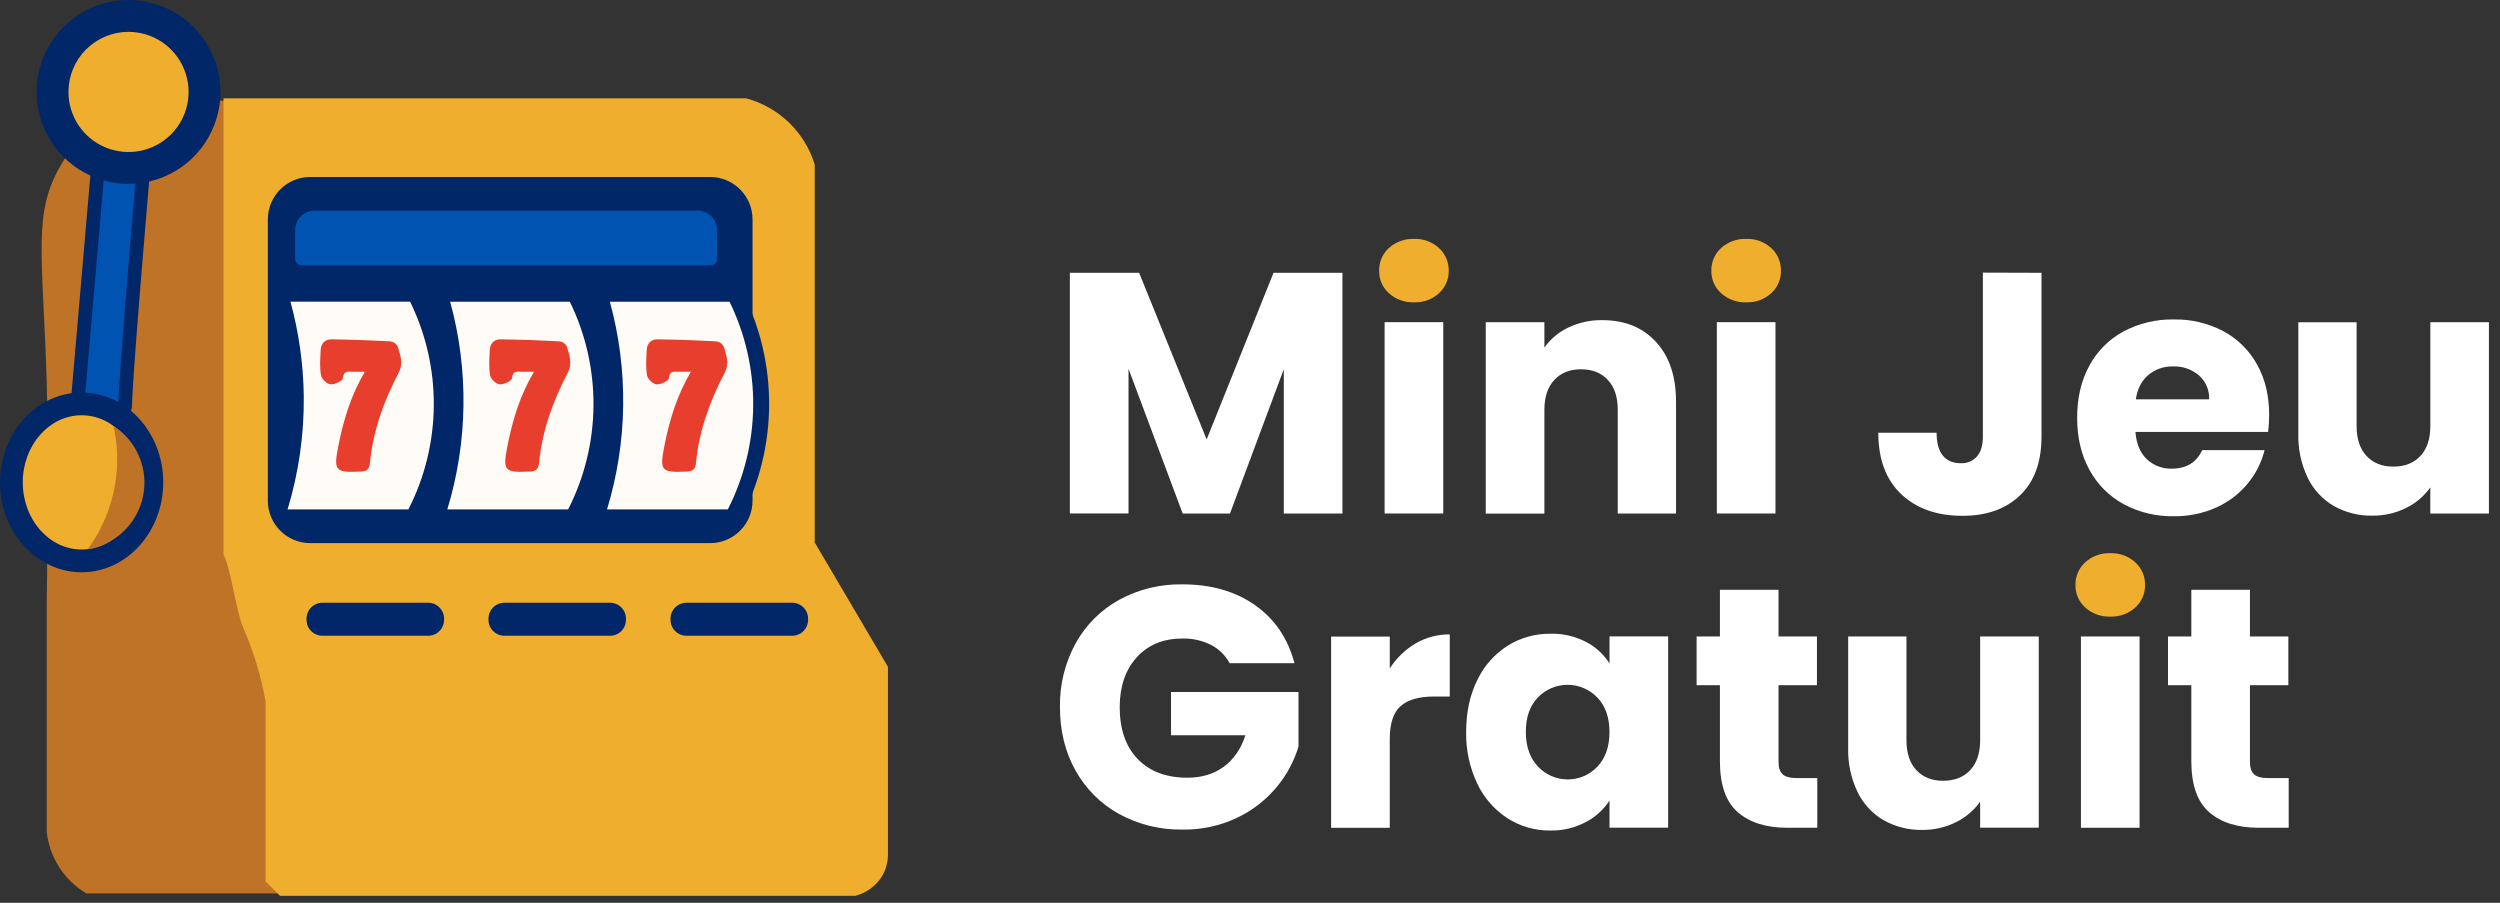
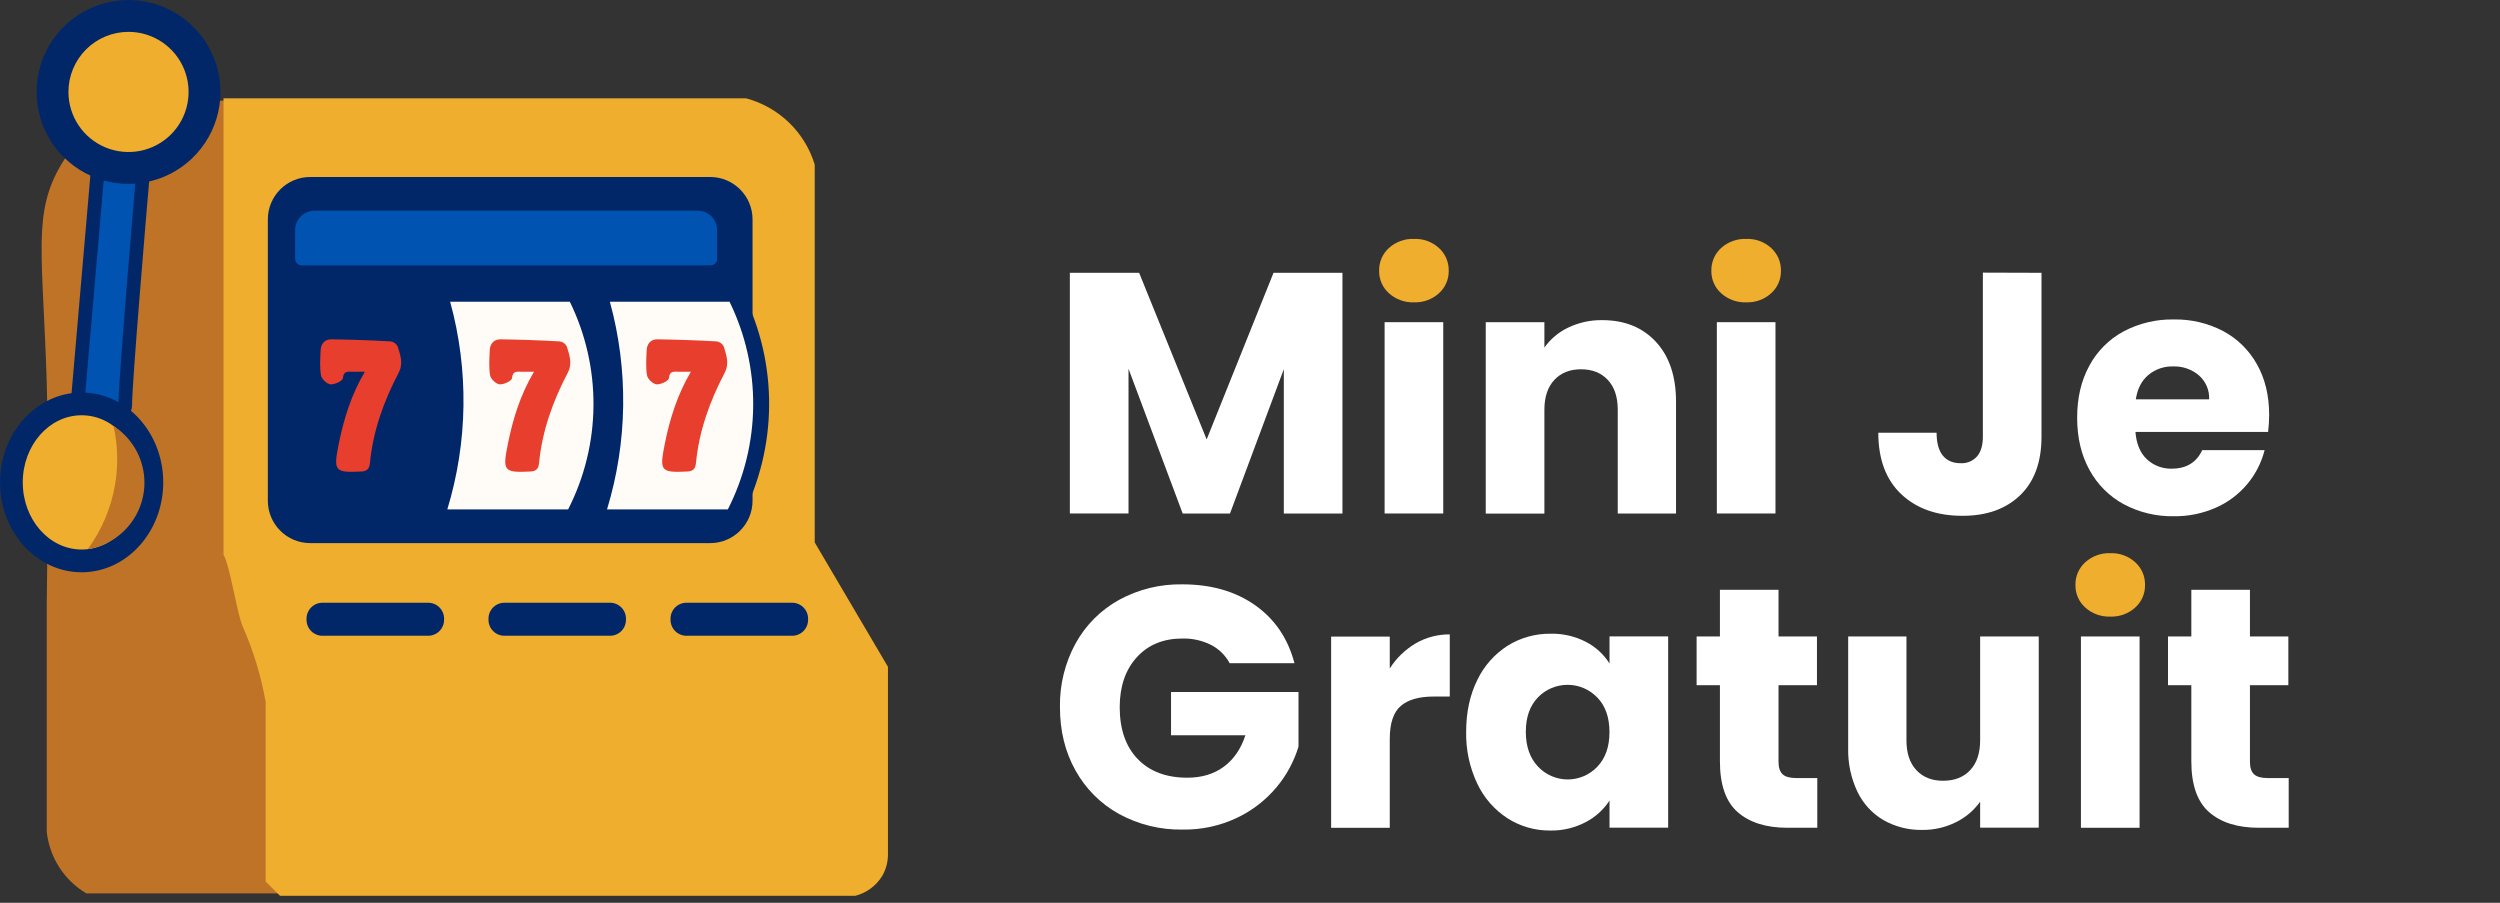
<svg xmlns="http://www.w3.org/2000/svg" width="180" height="65" viewBox="0 0 180 65" fill="none">
  <rect x="0" y="0" width="180" height="65" fill="#333333" stroke="none" />
  <g clip-path="url(#clip0_1_1048)">
    <path d="M96.656 19.642V36.972H92.435V26.58L88.559 36.972H85.153L81.253 26.551V36.968H77.029V19.642H82.017L86.879 31.639L91.693 19.642H96.656Z" fill="white" />
    <path d="M100.001 21.113C99.774 20.909 99.594 20.66 99.473 20.38C99.352 20.101 99.292 19.799 99.297 19.495C99.291 19.187 99.35 18.882 99.471 18.599C99.593 18.317 99.773 18.063 100.001 17.856C100.497 17.409 101.148 17.174 101.815 17.201C102.474 17.177 103.117 17.412 103.605 17.856C103.832 18.063 104.012 18.317 104.134 18.599C104.255 18.882 104.314 19.187 104.308 19.495C104.313 19.799 104.254 20.101 104.132 20.38C104.011 20.66 103.831 20.909 103.605 21.113C103.117 21.557 102.474 21.792 101.815 21.768C101.148 21.795 100.497 21.559 100.001 21.113Z" fill="#EFAE2D" />
    <path d="M103.914 23.197H99.692V36.971H103.914V23.197Z" fill="white" />
    <path d="M119.23 24.617C120.194 25.662 120.675 27.099 120.674 28.925V36.972H116.478V29.501C116.478 28.579 116.24 27.864 115.762 27.354C115.285 26.843 114.643 26.588 113.836 26.588C113.03 26.588 112.389 26.843 111.912 27.354C111.436 27.864 111.197 28.579 111.196 29.501V36.981H106.974V23.197H111.196V25.025C111.638 24.403 112.232 23.906 112.922 23.581C113.685 23.218 114.521 23.037 115.365 23.05C116.979 23.05 118.267 23.572 119.23 24.617Z" fill="white" />
    <path d="M123.921 21.113C123.694 20.909 123.514 20.66 123.393 20.38C123.272 20.101 123.212 19.799 123.218 19.495C123.211 19.187 123.27 18.882 123.391 18.599C123.513 18.317 123.693 18.063 123.921 17.856C124.417 17.409 125.068 17.174 125.735 17.201C126.394 17.177 127.037 17.412 127.525 17.856C127.752 18.063 127.933 18.317 128.054 18.599C128.175 18.882 128.234 19.187 128.228 19.495C128.233 19.799 128.174 20.101 128.052 20.38C127.931 20.66 127.751 20.909 127.525 21.113C127.037 21.557 126.394 21.792 125.735 21.768C125.068 21.795 124.417 21.559 123.921 21.113Z" fill="#EFAE2D" />
    <path d="M127.834 23.197H123.613V36.971H127.834V23.197Z" fill="white" />
    <path d="M146.988 19.642V31.443C146.988 33.269 146.474 34.675 145.445 35.663C144.415 36.651 143.029 37.142 141.287 37.138C139.459 37.138 137.994 36.62 136.893 35.583C135.791 34.546 135.24 33.071 135.237 31.158H139.435C139.435 31.882 139.583 32.428 139.879 32.797C140.175 33.165 140.603 33.35 141.162 33.352C141.384 33.365 141.606 33.327 141.811 33.242C142.016 33.157 142.199 33.026 142.347 32.86C142.628 32.533 142.768 32.056 142.767 31.43V19.629L146.988 19.642Z" fill="white" />
    <path d="M163.304 31.097H153.752C153.818 31.953 154.091 32.608 154.572 33.064C155.056 33.517 155.699 33.761 156.361 33.744C157.415 33.744 158.147 33.299 158.559 32.41H163.052C162.825 33.308 162.399 34.143 161.804 34.853C161.193 35.583 160.423 36.163 159.552 36.548C158.597 36.971 157.562 37.183 156.517 37.169C155.261 37.193 154.02 36.896 152.912 36.305C151.868 35.739 151.01 34.881 150.443 33.837C149.852 32.767 149.556 31.517 149.555 30.084C149.554 28.652 149.846 27.401 150.432 26.333C150.992 25.287 151.847 24.429 152.89 23.864C154.007 23.274 155.255 22.977 156.517 23.001C157.753 22.978 158.975 23.266 160.07 23.84C161.095 24.387 161.94 25.218 162.503 26.234C163.086 27.27 163.378 28.48 163.379 29.863C163.379 30.275 163.353 30.687 163.304 31.097ZM159.059 28.752C159.073 28.427 159.014 28.103 158.886 27.804C158.758 27.505 158.565 27.238 158.32 27.024C157.804 26.588 157.144 26.359 156.468 26.382C155.816 26.363 155.18 26.582 154.678 27C154.193 27.41 153.893 27.994 153.779 28.752H159.059Z" fill="white" />
-     <path d="M179.202 23.197V36.972H174.981V35.096C174.533 35.725 173.935 36.232 173.241 36.571C172.486 36.947 171.652 37.137 170.809 37.127C169.834 37.146 168.872 36.903 168.022 36.423C167.209 35.946 166.556 35.237 166.148 34.386C165.683 33.408 165.455 32.334 165.48 31.251V23.204H169.676V30.684C169.676 31.605 169.915 32.321 170.392 32.831C170.87 33.341 171.512 33.596 172.318 33.596C173.141 33.596 173.791 33.341 174.268 32.831C174.746 32.321 174.985 31.605 174.985 30.684V23.197H179.202Z" fill="white" />
    <path d="M88.535 47.752C88.231 47.185 87.763 46.724 87.191 46.431C86.551 46.113 85.844 45.956 85.131 45.973C83.764 45.973 82.671 46.422 81.853 47.319C81.034 48.216 80.623 49.413 80.619 50.91C80.619 52.508 81.051 53.755 81.915 54.65C82.779 55.545 83.968 55.993 85.481 55.995C86.519 55.995 87.396 55.732 88.112 55.206C88.828 54.679 89.347 53.923 89.67 52.937H84.314V49.823H93.492V53.757C93.166 54.834 92.624 55.833 91.899 56.694C91.119 57.623 90.146 58.372 89.048 58.89C87.829 59.464 86.495 59.752 85.149 59.729C83.551 59.758 81.973 59.371 80.57 58.606C79.253 57.879 78.168 56.794 77.439 55.477C76.69 54.146 76.315 52.623 76.317 50.91C76.288 49.313 76.675 47.735 77.439 46.332C78.164 45.014 79.246 43.928 80.561 43.197C81.96 42.431 83.534 42.044 85.129 42.073C87.205 42.073 88.953 42.575 90.374 43.579C91.794 44.583 92.736 45.974 93.201 47.752H88.535Z" fill="white" />
    <path d="M101.913 46.332C102.662 45.894 103.516 45.667 104.383 45.677V50.151H103.223C102.168 50.151 101.378 50.377 100.853 50.83C100.327 51.282 100.064 52.076 100.063 53.211V59.603H95.841V45.836H100.063V48.13C100.53 47.394 101.164 46.778 101.913 46.332Z" fill="white" />
    <path d="M106.366 48.961C106.848 47.949 107.605 47.094 108.551 46.491C109.475 45.915 110.546 45.615 111.635 45.628C112.524 45.606 113.404 45.809 114.194 46.218C114.886 46.575 115.47 47.113 115.885 47.773V45.823H120.107V59.59H115.885V57.639C115.457 58.297 114.866 58.833 114.169 59.195C113.381 59.608 112.501 59.815 111.611 59.798C110.527 59.808 109.463 59.504 108.549 58.921C107.603 58.31 106.847 57.447 106.366 56.428C105.812 55.261 105.537 53.98 105.563 52.688C105.565 51.272 105.833 50.03 106.366 48.961ZM115.005 50.22C114.729 49.932 114.398 49.703 114.032 49.546C113.666 49.389 113.271 49.308 112.873 49.307C112.475 49.306 112.08 49.385 111.713 49.539C111.345 49.694 111.013 49.921 110.736 50.207C110.151 50.809 109.859 51.636 109.859 52.688C109.859 53.74 110.151 54.576 110.736 55.194C111.009 55.486 111.339 55.718 111.706 55.877C112.073 56.037 112.468 56.119 112.868 56.12C113.267 56.121 113.663 56.041 114.031 55.883C114.398 55.726 114.73 55.495 115.005 55.206C115.589 54.598 115.882 53.767 115.882 52.713C115.882 51.658 115.591 50.827 115.008 50.22H115.005Z" fill="white" />
    <path d="M130.845 56.02V59.599H128.696C127.167 59.599 125.974 59.225 125.117 58.477C124.26 57.728 123.833 56.506 123.834 54.81V49.332H122.156V45.826H123.834V42.468H128.054V45.826H130.821V49.332H128.054V54.86C128.054 55.273 128.154 55.568 128.351 55.75C128.547 55.931 128.877 56.02 129.334 56.02H130.845Z" fill="white" />
    <path d="M146.79 45.826V59.593H142.57V57.723C142.121 58.351 141.523 58.858 140.829 59.198C140.074 59.574 139.241 59.764 138.397 59.754C137.422 59.773 136.46 59.529 135.611 59.049C134.797 58.571 134.144 57.86 133.736 57.008C133.272 56.03 133.043 54.956 133.069 53.873V45.826H137.265V53.306C137.265 54.227 137.503 54.943 137.981 55.453C138.458 55.963 139.099 56.217 139.903 56.215C140.726 56.215 141.376 55.96 141.854 55.45C142.331 54.939 142.57 54.224 142.57 53.303V45.826H146.79Z" fill="white" />
    <path d="M150.135 43.74C149.909 43.536 149.729 43.287 149.608 43.008C149.486 42.729 149.427 42.428 149.432 42.124C149.425 41.816 149.484 41.511 149.606 41.228C149.727 40.945 149.908 40.692 150.135 40.485C150.631 40.038 151.282 39.803 151.95 39.829C152.609 39.805 153.251 40.041 153.739 40.485C153.967 40.692 154.148 40.945 154.269 41.228C154.39 41.511 154.449 41.816 154.442 42.124C154.448 42.428 154.388 42.729 154.267 43.008C154.145 43.287 153.965 43.536 153.739 43.74C153.251 44.184 152.609 44.419 151.95 44.395C151.282 44.422 150.631 44.187 150.135 43.74Z" fill="#EFAE2D" />
    <path d="M154.049 45.826H149.827V59.599H154.049V45.826Z" fill="white" />
    <path d="M164.786 56.02V59.599H162.639C161.109 59.599 159.916 59.225 159.059 58.477C158.203 57.728 157.775 56.506 157.776 54.81V49.332H156.096V45.826H157.776V42.468H161.996V45.826H164.761V49.332H161.996V54.86C161.996 55.273 162.094 55.568 162.293 55.75C162.491 55.931 162.819 56.02 163.276 56.02H164.786Z" fill="white" />
    <path d="M41.863 7.247H8.973C7.641 8.09 5.81 9.506 4.455 11.766C2.309 15.34 3.081 18.149 3.366 27.583C3.53 32.828 3.366 43.317 3.366 43.317V59.888C3.464 60.797 3.772 61.672 4.265 62.441C4.759 63.211 5.426 63.855 6.212 64.323H57.262L51.592 39.942L43.872 15.95L41.863 7.247Z" fill="#BF7326" />
    <path d="M22.004 7.08H53.722C54.883 7.391 55.945 7.991 56.809 8.826C57.672 9.66 58.31 10.701 58.66 11.849V39.056L63.933 48.011V61.484C63.94 62.042 63.796 62.592 63.515 63.074C63.081 63.779 62.391 64.289 61.589 64.496H20.159L19.516 63.856L19.126 63.466V50.543C18.799 48.681 18.248 46.865 17.487 45.134C17.045 44.131 16.566 40.727 16.093 39.946V7.08H22.004Z" fill="#EFAE2D" />
    <path d="M51.128 12.743H22.338C20.651 12.743 19.284 14.11 19.284 15.798V36.05C19.284 37.737 20.651 39.105 22.338 39.105H51.128C52.815 39.105 54.183 37.737 54.183 36.05V15.798C54.183 14.11 52.815 12.743 51.128 12.743Z" fill="#022769" />
    <path d="M51.166 19.103H21.716C21.592 19.103 21.474 19.054 21.387 18.967C21.299 18.88 21.25 18.761 21.25 18.638V16.563C21.251 16.193 21.398 15.839 21.659 15.578C21.921 15.317 22.275 15.17 22.645 15.17H50.236C50.606 15.17 50.96 15.317 51.222 15.578C51.483 15.839 51.631 16.193 51.631 16.563V18.638C51.631 18.761 51.582 18.88 51.495 18.967C51.407 19.054 51.289 19.103 51.166 19.103Z" fill="#0053B1" />
    <path d="M43.705 37.251C43.616 37.251 43.528 37.23 43.448 37.19C43.368 37.15 43.298 37.091 43.245 37.02C43.191 36.948 43.156 36.864 43.14 36.776C43.125 36.688 43.13 36.598 43.156 36.512C44.606 31.75 44.675 26.675 43.358 21.875C43.335 21.79 43.331 21.701 43.348 21.614C43.365 21.528 43.402 21.446 43.455 21.376C43.508 21.306 43.577 21.249 43.656 21.21C43.735 21.171 43.822 21.151 43.91 21.15H52.526C52.634 21.151 52.74 21.182 52.831 21.24C52.923 21.298 52.996 21.38 53.042 21.478C54.223 23.888 54.826 26.54 54.804 29.223C54.782 31.906 54.136 34.548 52.916 36.938C52.868 37.033 52.795 37.113 52.704 37.169C52.614 37.224 52.509 37.254 52.403 37.254L43.705 37.251Z" fill="#FFFCF7" />
    <path d="M52.526 21.724C53.668 24.055 54.251 26.62 54.23 29.215C54.208 31.811 53.583 34.366 52.403 36.678H43.705C45.187 31.813 45.258 26.628 43.91 21.724H52.526ZM52.526 20.577H43.91C43.733 20.577 43.559 20.617 43.401 20.696C43.243 20.774 43.105 20.888 42.998 21.028C42.891 21.169 42.818 21.332 42.784 21.505C42.75 21.678 42.757 21.857 42.804 22.027C44.094 26.723 44.026 31.688 42.607 36.346C42.556 36.517 42.546 36.698 42.577 36.874C42.608 37.05 42.68 37.216 42.786 37.359C42.893 37.502 43.032 37.619 43.191 37.699C43.351 37.779 43.527 37.821 43.705 37.821H52.403C52.616 37.821 52.825 37.762 53.006 37.65C53.187 37.538 53.334 37.378 53.429 37.187C54.687 34.719 55.354 31.991 55.377 29.22C55.4 26.45 54.778 23.711 53.56 21.222C53.467 21.027 53.321 20.861 53.138 20.745C52.955 20.629 52.743 20.567 52.526 20.567V20.577Z" fill="#022769" />
    <path d="M32.206 37.251C32.117 37.251 32.029 37.23 31.948 37.19C31.868 37.15 31.799 37.092 31.745 37.02C31.692 36.948 31.655 36.865 31.64 36.777C31.625 36.688 31.63 36.598 31.656 36.512C33.107 31.75 33.177 26.674 31.857 21.875C31.835 21.79 31.832 21.7 31.849 21.614C31.866 21.527 31.902 21.446 31.956 21.376C32.01 21.306 32.078 21.249 32.157 21.21C32.236 21.171 32.323 21.151 32.411 21.15H41.027C41.135 21.151 41.241 21.182 41.333 21.24C41.424 21.298 41.497 21.38 41.543 21.478C42.624 23.694 43.222 26.113 43.299 28.576C43.369 31.475 42.722 34.346 41.417 36.935C41.369 37.03 41.296 37.109 41.205 37.165C41.115 37.221 41.011 37.251 40.904 37.251H32.206Z" fill="#FFFCF7" />
    <path d="M41.027 21.724C42.169 24.055 42.752 26.62 42.731 29.215C42.71 31.811 42.084 34.366 40.904 36.678H32.206C33.688 31.813 33.759 26.628 32.411 21.724H41.027ZM41.027 20.577H32.411C32.235 20.576 32.06 20.617 31.902 20.695C31.744 20.773 31.605 20.887 31.498 21.027C31.391 21.168 31.318 21.331 31.284 21.505C31.25 21.678 31.257 21.857 31.303 22.027C31.884 24.148 32.193 26.335 32.221 28.534C32.252 31.18 31.875 33.815 31.105 36.346C31.054 36.518 31.044 36.699 31.075 36.874C31.106 37.05 31.178 37.217 31.285 37.36C31.392 37.503 31.53 37.62 31.69 37.7C31.85 37.78 32.026 37.822 32.205 37.821H40.903C41.116 37.821 41.325 37.762 41.506 37.65C41.687 37.538 41.833 37.378 41.929 37.187C43.278 34.513 43.945 31.547 43.871 28.553C43.792 26.009 43.174 23.51 42.058 21.222C41.965 21.027 41.819 20.862 41.636 20.746C41.454 20.63 41.242 20.568 41.026 20.567L41.027 20.577Z" fill="#022769" />
-     <path d="M20.706 37.251C20.617 37.251 20.529 37.23 20.448 37.19C20.369 37.15 20.299 37.091 20.246 37.02C20.192 36.948 20.157 36.864 20.141 36.776C20.126 36.688 20.131 36.598 20.157 36.512C20.946 33.924 21.333 31.231 21.304 28.526C21.275 26.278 20.959 24.043 20.365 21.875C20.342 21.79 20.339 21.7 20.357 21.614C20.374 21.527 20.41 21.446 20.464 21.376C20.517 21.306 20.586 21.249 20.665 21.21C20.744 21.171 20.831 21.151 20.919 21.15H29.535C29.643 21.151 29.749 21.182 29.84 21.24C29.932 21.298 30.005 21.38 30.051 21.478C31.127 23.694 31.721 26.111 31.795 28.573C31.865 31.471 31.219 34.343 29.914 36.931C29.866 37.026 29.792 37.106 29.702 37.162C29.611 37.218 29.507 37.248 29.401 37.248L20.706 37.251Z" fill="#FFFCF7" />
    <path d="M29.529 21.724C30.671 24.055 31.255 26.62 31.233 29.215C31.211 31.811 30.585 34.366 29.404 36.678H20.706C21.509 34.033 21.902 31.281 21.871 28.517C21.842 26.221 21.52 23.937 20.913 21.722H29.529M29.529 20.575H20.913C20.736 20.575 20.562 20.616 20.404 20.694C20.246 20.772 20.108 20.886 20.001 21.026C19.894 21.167 19.82 21.33 19.787 21.503C19.753 21.677 19.76 21.855 19.806 22.026C20.387 24.147 20.695 26.333 20.724 28.532C20.753 31.178 20.377 33.813 19.608 36.345C19.557 36.516 19.547 36.697 19.578 36.872C19.609 37.048 19.681 37.214 19.787 37.358C19.894 37.501 20.032 37.617 20.192 37.697C20.352 37.778 20.528 37.82 20.706 37.82H29.404C29.617 37.82 29.826 37.76 30.007 37.648C30.188 37.536 30.335 37.376 30.43 37.185C31.779 34.512 32.447 31.546 32.374 28.552C32.294 26.007 31.676 23.509 30.561 21.221C30.468 21.025 30.322 20.86 30.139 20.744C29.957 20.628 29.745 20.566 29.529 20.565V20.575Z" fill="#022769" />
    <path d="M6.064 29.692C5.996 29.693 5.928 29.679 5.865 29.651C5.803 29.624 5.747 29.584 5.7 29.534C5.654 29.483 5.619 29.424 5.597 29.359C5.575 29.295 5.566 29.226 5.572 29.158L7.195 10.412C7.206 10.289 7.262 10.175 7.353 10.092C7.444 10.008 7.563 9.963 7.687 9.963C7.734 9.963 7.782 9.97 7.828 9.984L10.058 10.653C10.166 10.685 10.26 10.754 10.324 10.848C10.387 10.941 10.417 11.053 10.407 11.166C10.392 11.33 9.014 27.291 9.014 29.194C9.014 29.325 8.962 29.45 8.87 29.542C8.778 29.634 8.653 29.686 8.522 29.686L6.064 29.692Z" fill="#0053B1" />
    <path d="M7.685 10.455L9.917 11.123C9.917 11.123 8.522 27.249 8.522 29.201H6.064L7.685 10.455ZM7.685 9.471C7.438 9.47 7.2 9.562 7.018 9.729C6.836 9.895 6.723 10.124 6.702 10.37L5.081 29.117C5.069 29.253 5.086 29.39 5.13 29.519C5.174 29.648 5.245 29.767 5.337 29.867C5.43 29.968 5.542 30.047 5.667 30.102C5.792 30.157 5.928 30.184 6.064 30.184H8.522C8.783 30.184 9.033 30.081 9.218 29.896C9.402 29.712 9.506 29.462 9.506 29.201C9.506 27.69 10.415 16.771 10.897 11.209C10.916 10.983 10.858 10.758 10.73 10.572C10.603 10.385 10.416 10.247 10.199 10.183L7.968 9.506C7.876 9.478 7.781 9.465 7.685 9.465V9.471Z" fill="#022769" />
    <path d="M5.877 40.385C3.091 40.385 0.819 37.849 0.819 34.732C0.819 31.615 3.088 29.079 5.877 29.079C8.667 29.079 10.933 31.615 10.933 34.732C10.933 37.849 8.665 40.385 5.877 40.385Z" fill="#EFAE2D" />
    <path d="M5.877 29.899C8.218 29.899 10.114 32.062 10.114 34.732C10.114 37.402 8.218 39.565 5.877 39.565C3.537 39.565 1.639 37.402 1.639 34.732C1.639 32.062 3.537 29.899 5.877 29.899ZM5.877 28.26C2.635 28.26 0 31.164 0 34.732C0 38.3 2.635 41.204 5.877 41.204C9.119 41.204 11.753 38.3 11.753 34.732C11.753 31.164 9.117 28.26 5.877 28.26Z" fill="#022769" />
    <path d="M9.253 12.092C8.171 12.092 7.113 11.771 6.213 11.17C5.313 10.568 4.612 9.714 4.198 8.714C3.783 7.714 3.675 6.614 3.886 5.552C4.097 4.49 4.619 3.515 5.384 2.75C6.149 1.985 7.124 1.464 8.186 1.252C9.247 1.041 10.348 1.15 11.348 1.564C12.348 1.978 13.202 2.679 13.803 3.579C14.405 4.479 14.726 5.537 14.726 6.62C14.724 8.07 14.147 9.461 13.121 10.487C12.095 11.513 10.704 12.09 9.253 12.092Z" fill="#EFAE2D" />
    <path d="M9.253 2.294C10.109 2.294 10.945 2.548 11.656 3.023C12.367 3.499 12.922 4.174 13.249 4.964C13.577 5.755 13.662 6.624 13.495 7.463C13.329 8.302 12.917 9.073 12.312 9.678C11.707 10.283 10.936 10.695 10.097 10.862C9.258 11.028 8.389 10.943 7.598 10.616C6.808 10.288 6.132 9.734 5.657 9.023C5.182 8.311 4.928 7.475 4.928 6.62C4.928 5.473 5.384 4.372 6.195 3.561C7.006 2.75 8.106 2.294 9.253 2.294ZM9.253 0C7.944 0 6.664 0.388 5.576 1.116C4.487 1.843 3.639 2.877 3.138 4.086C2.637 5.296 2.506 6.627 2.761 7.911C3.016 9.195 3.647 10.375 4.573 11.3C5.498 12.226 6.678 12.857 7.962 13.112C9.246 13.367 10.577 13.236 11.787 12.735C12.996 12.234 14.03 11.386 14.757 10.297C15.485 9.209 15.873 7.929 15.873 6.62C15.871 4.865 15.173 3.182 13.932 1.941C12.691 0.7 11.008 0.002 9.253 0Z" fill="#022769" />
    <path d="M8.175 30.671C9 31.202 9.645 31.971 10.024 32.877C10.403 33.782 10.498 34.782 10.297 35.742C10.097 36.703 9.609 37.58 8.899 38.258C8.189 38.936 7.29 39.383 6.321 39.539C7.331 38.157 8.005 36.559 8.288 34.871C8.522 33.477 8.483 32.051 8.175 30.671Z" fill="#BF7326" />
    <path d="M30.826 42.578H23.217C22.131 42.578 21.25 43.458 21.25 44.544V44.628C21.25 45.714 22.131 46.595 23.217 46.595H30.826C31.913 46.595 32.793 45.714 32.793 44.628V44.544C32.793 43.458 31.913 42.578 30.826 42.578Z" fill="#022769" />
    <path d="M30.826 47.414H23.217C22.478 47.414 21.769 47.12 21.247 46.598C20.724 46.075 20.431 45.367 20.431 44.628V44.544C20.431 43.805 20.724 43.097 21.247 42.574C21.769 42.052 22.478 41.758 23.217 41.758H30.826C31.566 41.758 32.274 42.052 32.797 42.574C33.319 43.097 33.613 43.805 33.613 44.544V44.628C33.613 45.367 33.319 46.075 32.797 46.598C32.274 47.12 31.566 47.414 30.826 47.414ZM23.217 43.397C22.913 43.397 22.621 43.518 22.406 43.733C22.191 43.948 22.07 44.24 22.07 44.544V44.628C22.07 44.932 22.191 45.224 22.406 45.439C22.621 45.654 22.913 45.775 23.217 45.775H30.826C31.131 45.775 31.423 45.654 31.638 45.439C31.853 45.224 31.974 44.932 31.974 44.628V44.544C31.974 44.24 31.853 43.948 31.638 43.733C31.423 43.518 31.131 43.397 30.826 43.397H23.217Z" fill="#EFAE2D" />
    <path d="M43.928 42.578H36.319C35.232 42.578 34.352 43.458 34.352 44.544V44.628C34.352 45.714 35.232 46.595 36.319 46.595H43.928C45.014 46.595 45.895 45.714 45.895 44.628V44.544C45.895 43.458 45.014 42.578 43.928 42.578Z" fill="#022769" />
    <path d="M43.923 47.414H36.319C35.58 47.414 34.871 47.12 34.348 46.598C33.826 46.075 33.532 45.367 33.532 44.628V44.544C33.532 43.805 33.826 43.097 34.348 42.574C34.871 42.052 35.58 41.758 36.319 41.758H43.923C44.289 41.758 44.651 41.83 44.989 41.97C45.327 42.11 45.635 42.316 45.893 42.574C46.152 42.833 46.357 43.14 46.497 43.478C46.637 43.816 46.709 44.178 46.709 44.544V44.628C46.709 44.994 46.637 45.356 46.497 45.694C46.357 46.032 46.152 46.339 45.893 46.598C45.635 46.857 45.327 47.062 44.989 47.202C44.651 47.342 44.289 47.414 43.923 47.414ZM36.319 43.397C36.014 43.397 35.722 43.518 35.507 43.733C35.292 43.948 35.171 44.24 35.171 44.544V44.628C35.171 44.932 35.292 45.224 35.507 45.439C35.722 45.654 36.014 45.775 36.319 45.775H43.923C44.227 45.775 44.519 45.654 44.734 45.439C44.95 45.224 45.07 44.932 45.07 44.628V44.544C45.07 44.24 44.95 43.948 44.734 43.733C44.519 43.518 44.227 43.397 43.923 43.397H36.319Z" fill="#EFAE2D" />
    <path d="M57.028 42.578H49.419C48.332 42.578 47.452 43.458 47.452 44.544V44.628C47.452 45.714 48.332 46.595 49.419 46.595H57.028C58.114 46.595 58.995 45.714 58.995 44.628V44.544C58.995 43.458 58.114 42.578 57.028 42.578Z" fill="#022769" />
    <path d="M57.035 47.414H49.419C48.679 47.414 47.971 47.12 47.448 46.598C46.926 46.075 46.632 45.367 46.632 44.628V44.544C46.632 43.805 46.926 43.097 47.448 42.574C47.971 42.052 48.679 41.758 49.419 41.758H57.035C57.773 41.758 58.482 42.052 59.005 42.574C59.527 43.097 59.821 43.805 59.821 44.544V44.628C59.821 45.367 59.527 46.075 59.005 46.598C58.482 47.12 57.773 47.414 57.035 47.414ZM49.425 43.397C49.121 43.397 48.829 43.518 48.614 43.733C48.399 43.948 48.278 44.24 48.278 44.544V44.628C48.278 44.932 48.399 45.224 48.614 45.439C48.829 45.654 49.121 45.775 49.425 45.775H57.035C57.339 45.775 57.631 45.654 57.846 45.439C58.061 45.224 58.182 44.932 58.182 44.628V44.544C58.182 44.24 58.061 43.948 57.846 43.733C57.631 43.518 57.339 43.397 57.035 43.397H49.425Z" fill="#EFAE2D" />
    <path d="M26.27 26.764C25.903 26.764 25.636 26.764 25.37 26.764C25.035 26.764 24.733 26.69 24.687 27.236C24.672 27.419 24.099 27.696 23.8 27.673C23.546 27.654 23.158 27.293 23.112 27.034C23.009 26.441 23.058 25.816 23.086 25.205C23.109 24.736 23.399 24.423 23.868 24.431C25.288 24.452 26.708 24.502 28.129 24.581C28.236 24.597 28.339 24.639 28.427 24.703C28.515 24.766 28.586 24.85 28.635 24.948C28.812 25.57 29.07 26.139 28.689 26.867C27.629 28.891 26.855 31.033 26.636 33.334C26.596 33.732 26.451 33.929 26.006 33.95C24.089 34.042 24.004 33.911 24.381 32.003C24.748 30.182 25.28 28.434 26.27 26.764Z" fill="#E83E2D" />
    <path d="M38.447 26.764C38.079 26.764 37.813 26.764 37.548 26.764C37.22 26.764 36.91 26.69 36.864 27.236C36.848 27.419 36.276 27.696 35.978 27.673C35.722 27.654 35.335 27.293 35.289 27.034C35.186 26.441 35.234 25.816 35.263 25.205C35.286 24.736 35.575 24.423 36.045 24.431C37.465 24.452 38.886 24.502 40.306 24.581C40.414 24.597 40.516 24.639 40.604 24.703C40.692 24.766 40.764 24.85 40.812 24.948C40.988 25.57 41.247 26.139 40.865 26.867C39.806 28.891 39.033 31.033 38.813 33.334C38.774 33.732 38.626 33.929 38.184 33.95C36.264 34.042 36.179 33.911 36.558 32.003C36.923 30.182 37.458 28.434 38.447 26.764Z" fill="#E83E2D" />
    <path d="M49.745 26.764C49.377 26.764 49.112 26.764 48.846 26.764C48.511 26.764 48.207 26.69 48.161 27.236C48.147 27.419 47.573 27.696 47.276 27.673C47.021 27.654 46.632 27.293 46.588 27.034C46.485 26.441 46.532 25.816 46.562 25.205C46.583 24.736 46.873 24.423 47.344 24.431C48.764 24.452 50.184 24.502 51.605 24.581C51.712 24.597 51.815 24.639 51.903 24.703C51.991 24.767 52.062 24.851 52.111 24.948C52.287 25.57 52.545 26.139 52.164 26.867C51.103 28.891 50.331 31.033 50.11 33.334C50.072 33.732 49.925 33.929 49.481 33.95C47.563 34.042 47.478 33.911 47.855 32.003C48.222 30.182 48.756 28.434 49.745 26.764Z" fill="#E83E2D" />
  </g>
  <defs>
    <clipPath id="clip0_1_1048">
      <rect width="179.202" height="64.49" fill="white" />
    </clipPath>
  </defs>
</svg>